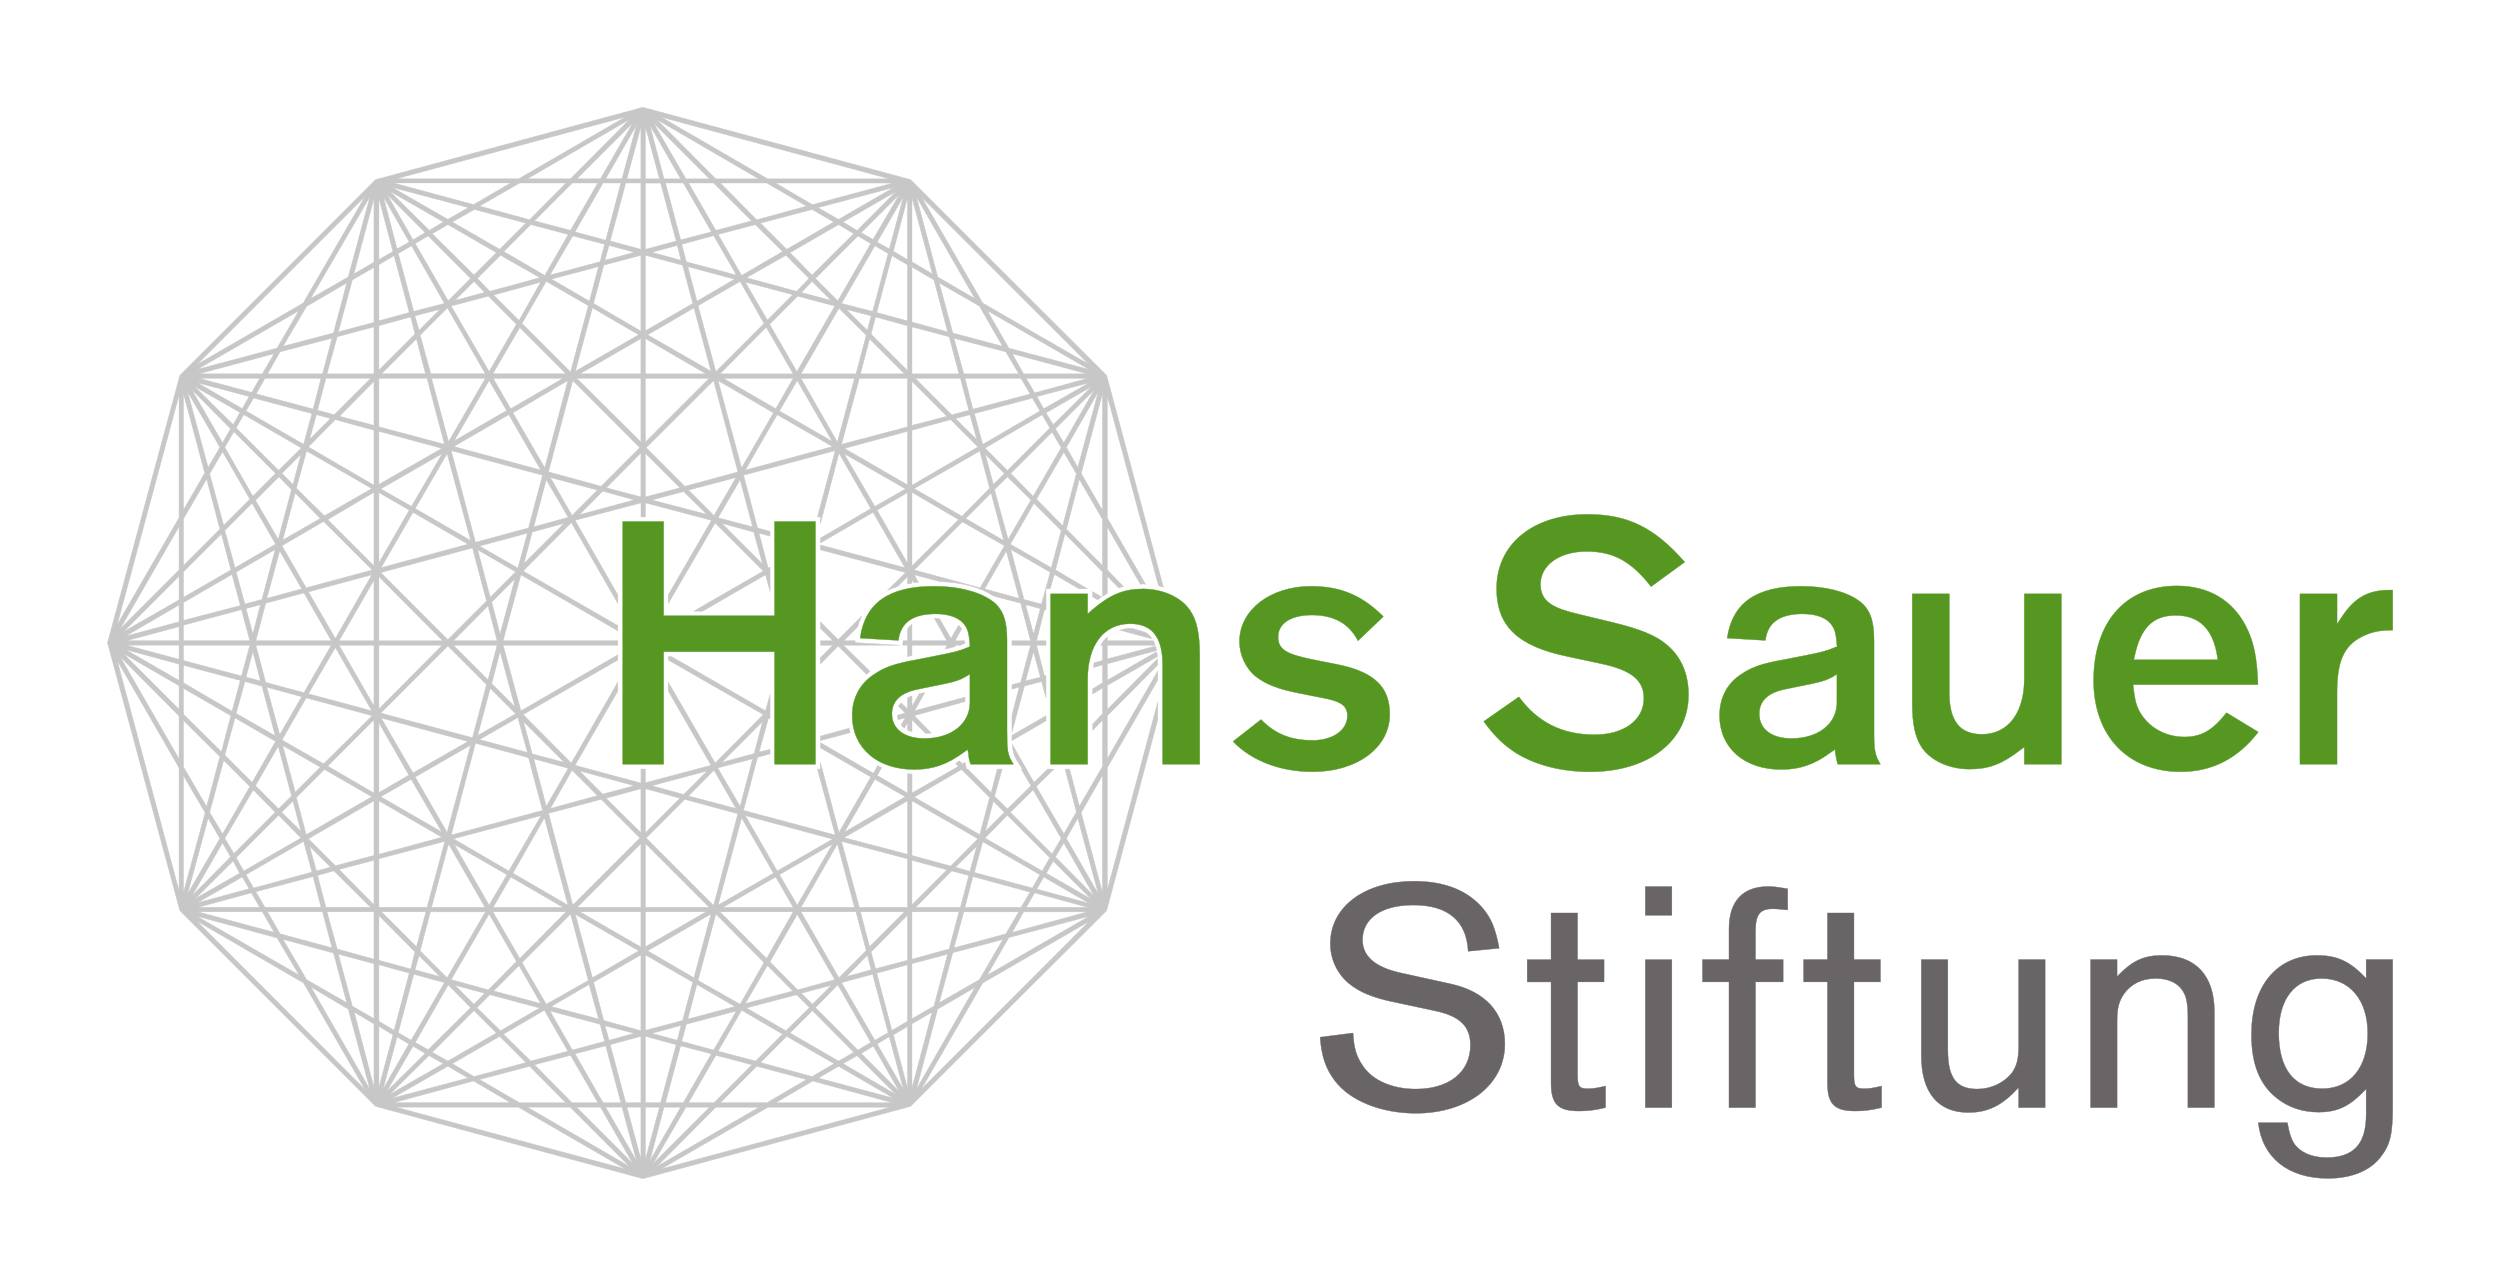
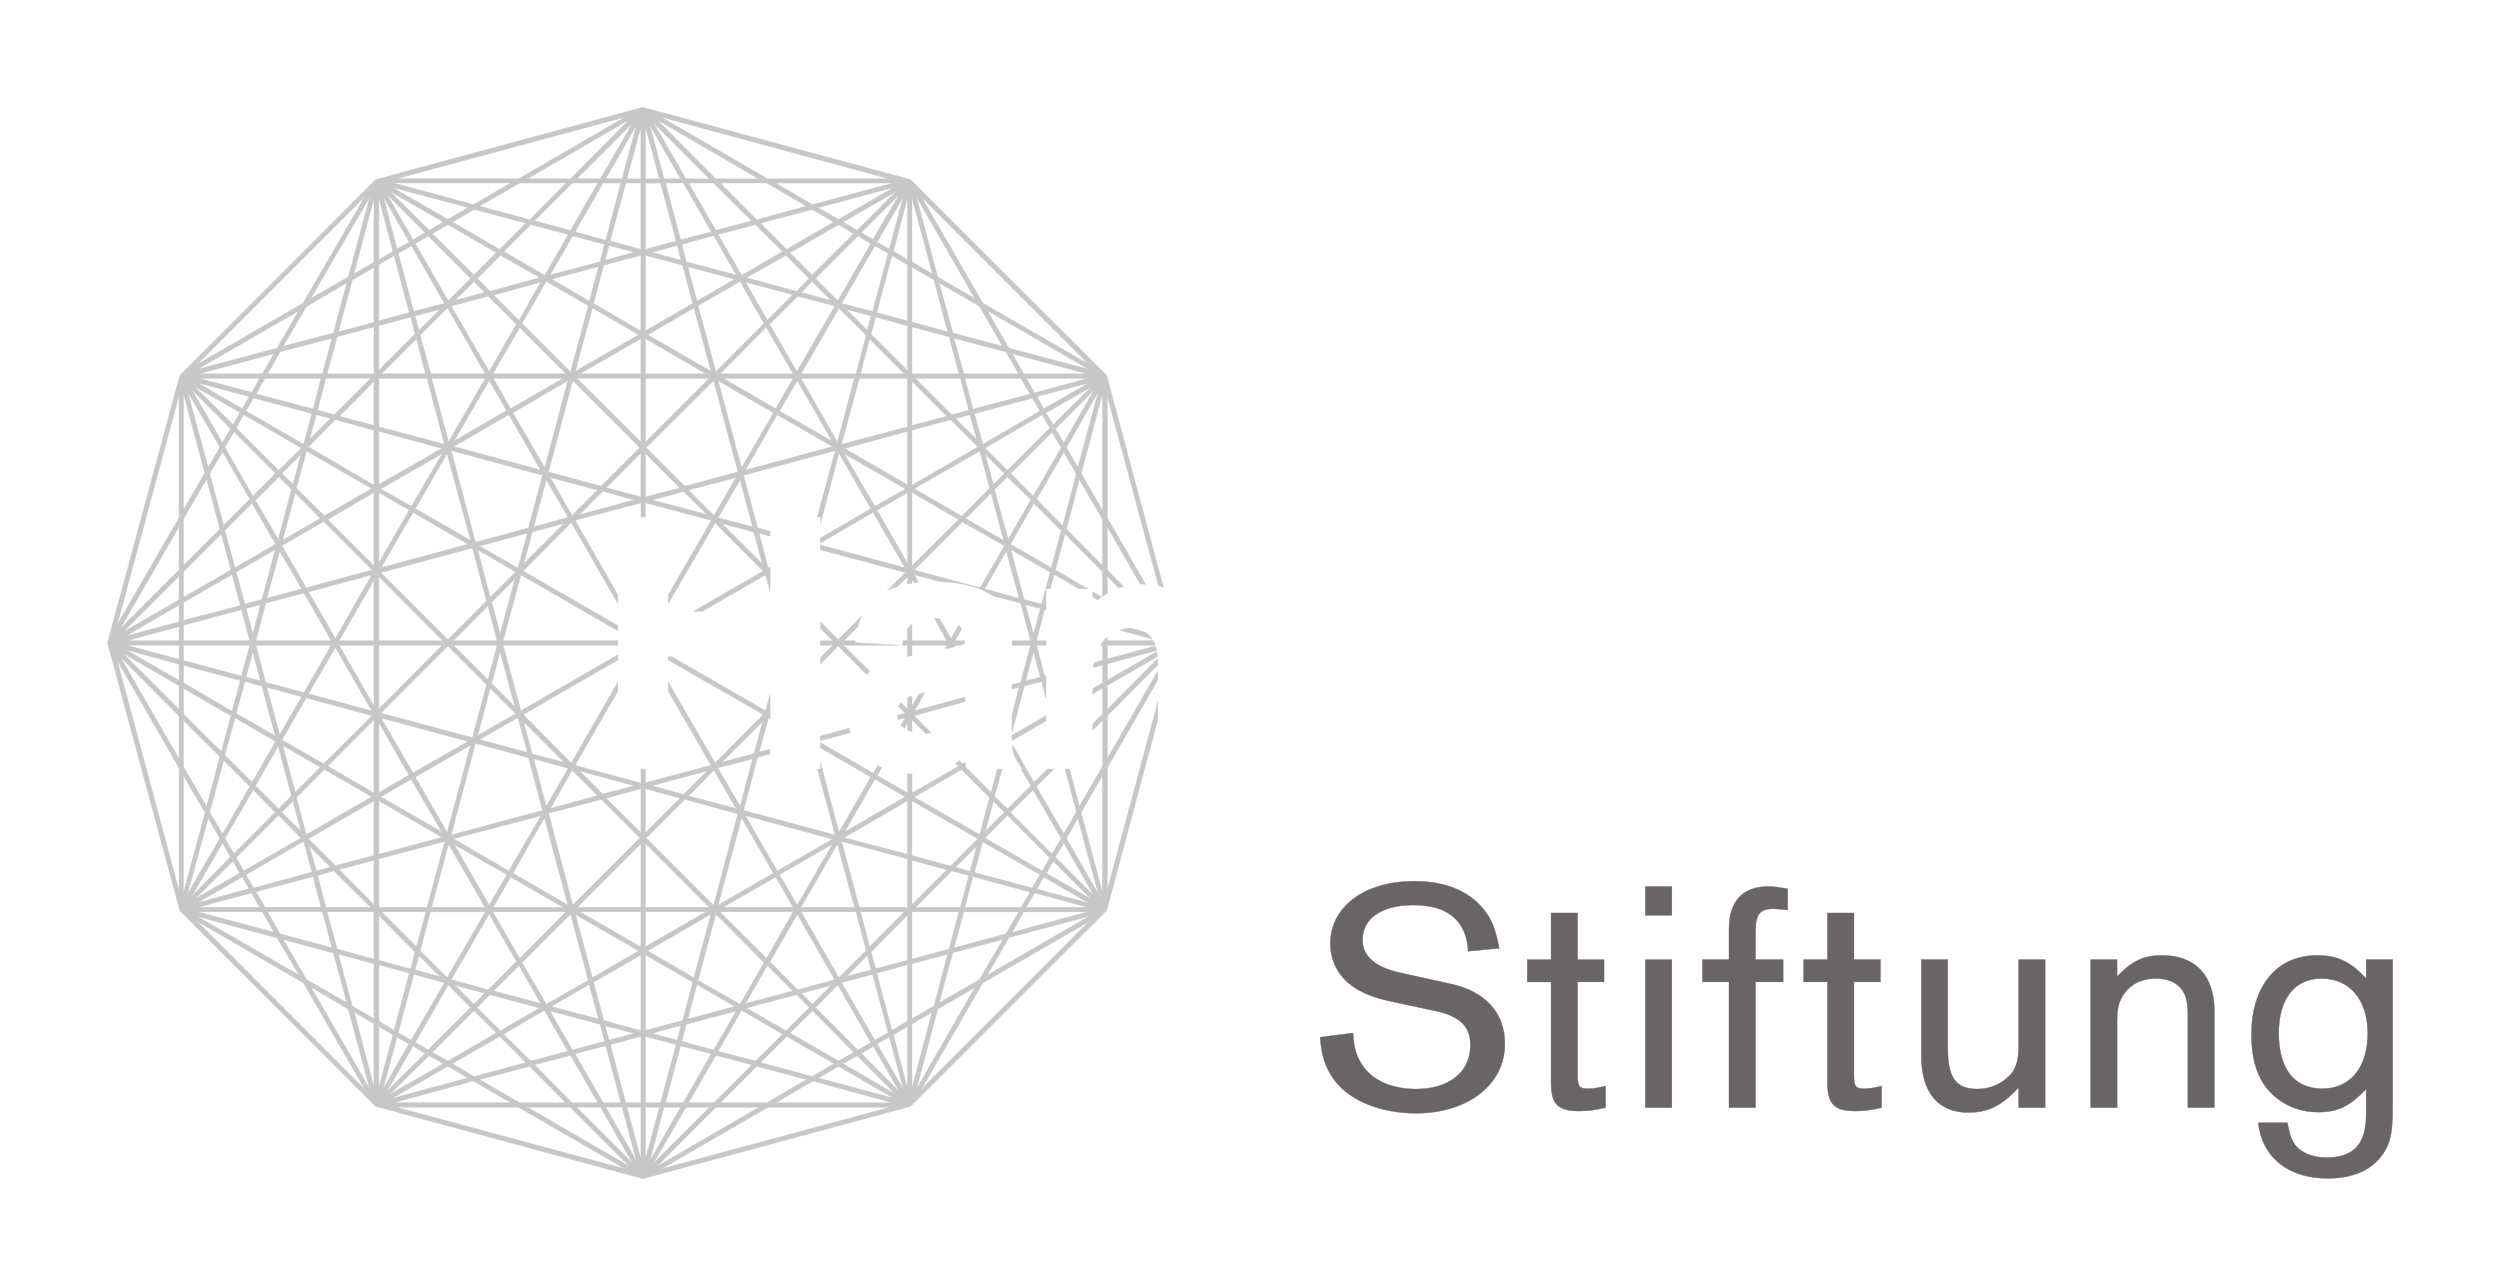
<svg xmlns="http://www.w3.org/2000/svg" xmlns:ns1="http://www.inkscape.org/namespaces/inkscape" xmlns:ns2="http://sodipodi.sourceforge.net/DTD/sodipodi-0.dtd" width="233.974" height="120.375" id="svg2" ns1:version="0.48+devel r10194" ns2:docname="Die-Stiftung[2].emf">
  <defs id="defs4" />
  <path ns1:connector-curvature="0" id="path8" d="m 102.751,56.144 c 0.106,-0.106 0.248,-0.213 0.354,-0.283 l -0.85,-0.496 0,0.496 0.496,0.283 z m 3.295,2.693 c -0.106,0 -0.177,-0.035 -0.283,-0.035 -0.354,0 -0.638,0.071 -0.957,0.177 l 3.012,0.815 c -0.177,-0.283 -0.39,-0.496 -0.673,-0.638 l -1.098,-0.319 z m -2.87,-21.969 -1.984,7.441 1.984,3.437 0,-10.878 z m 0,11.728 -2.161,-3.72 -1.205,4.642 3.366,3.402 0,-4.323 z m -2.445,-4.252 -1.169,-2.02 -2.551,4.394 2.445,2.48 1.276,-4.854 z m -1.417,5.315 -2.551,-2.551 -2.197,3.827 3.827,2.197 0.921,-3.472 z m -1.028,3.898 -3.685,-2.126 1.24,4.677 1.63,0.425 0.815,-2.976 z m -0.921,3.402 -1.382,-0.354 0.744,2.728 0.638,-2.374 z m -0.638,4.039 -0.744,2.728 1.382,-0.354 -0.638,-2.374 z m -1.346,-4.996 -1.205,-4.429 -2.02,3.543 3.224,0.886 z m -3.65,-0.992 2.268,-3.933 -3.933,-2.232 -4.5,4.5 6.165,1.665 z m -2.02,-6.378 -4.358,-2.551 0,6.874 4.358,-4.323 z m -4.358,-3.224 6.165,-3.579 -2.551,-2.551 -3.614,0.992 0,5.138 z m 0,-5.598 3.26,-0.85 -3.26,-3.26 0,4.11 z m 0,-4.819 4.394,0 -0.921,-3.472 -3.472,-0.921 0,4.394 z m 0,-4.854 3.331,0.921 -1.276,-4.854 -2.055,-1.205 0,5.138 z m 0,-5.634 1.913,1.134 -1.913,-7.122 0,5.988 z m 0.425,-6.059 1.984,7.476 3.472,2.02 -5.457,-9.496 z m 0.496,0.035 5.705,9.886 9.886,5.705 -15.591,-15.591 z m 15.626,16.087 -9.496,-5.492 2.02,3.508 7.476,1.984 z m 0.248,1.63 -4.252,2.445 0.673,1.098 3.579,-3.543 z m -5.457,10.24 2.622,-4.535 -0.85,-1.453 -3.862,3.862 2.091,2.126 z m -2.339,4.039 2.126,-3.685 -2.197,-2.161 -1.205,1.205 1.276,4.642 z m -3.969,-1.949 3.543,2.055 -1.169,-4.429 -2.374,2.374 z m 1.311,-6.307 -6.13,3.508 4.465,2.587 2.587,-2.622 -0.921,-3.472 z m 0.283,-0.638 5.35,-3.118 -0.709,-1.205 -5.421,1.453 0.78,2.87 z m -2.551,-2.409 1.984,1.949 -0.638,-2.303 -1.346,0.354 z m 0.461,-3.756 -4.217,0 3.402,3.402 1.594,-0.425 -0.78,-2.976 z m 11.87,-0.425 -7.016,-1.878 1.063,1.878 5.953,0 z m -6.201,0.425 -5.244,0 0.744,2.87 5.35,-1.417 -0.85,-1.453 z m 1.276,1.346 4.925,-1.346 -5.705,0 0.78,1.346 z m 0.85,1.488 4.217,-2.409 -4.854,1.276 0.638,1.134 z m -5.457,4.287 0.744,2.799 1.028,-1.028 -1.772,-1.772 z m 2.055,1.488 3.969,-3.969 -0.709,-1.24 -5.35,3.118 2.091,2.091 z m -0.461,-11.622 -2.161,-3.756 -3.756,-2.161 1.276,4.677 4.642,1.24 z m -4.535,-0.744 0.921,3.331 5.138,0 -1.205,-2.055 -4.854,-1.276 z m 13.11,4.854 -3.614,3.614 0.78,1.311 2.835,-4.925 z m -2.587,5.35 1.063,1.878 1.913,-7.051 -2.976,5.173 z m -14.882,-23.315 -1.311,4.961 1.311,0.78 0,-5.74 z m 0,6.236 -1.453,-0.85 -1.417,5.315 2.87,0.78 0,-5.244 z m 0,5.705 -2.976,-0.815 -0.425,1.594 3.402,3.402 0,-4.181 z m 0,4.925 -4.5,0 -1.665,6.165 6.165,-1.63 0,-4.535 z m 0,4.961 -5.882,1.594 5.882,3.402 0,-4.996 z m 0,5.74 -2.835,1.63 2.835,4.961 0,-6.591 z m -3.047,1.276 2.87,-1.63 -5.74,-3.295 2.87,4.925 z m -1.913,-11.976 -4.996,0 3.402,5.953 1.594,-5.953 z m -2.055,6.378 -5.173,-2.976 -2.976,5.173 8.15,-2.197 z m -5.528,-3.154 -5.173,-3.012 2.197,8.15 2.976,-5.138 z m -3.118,6.272 -2.055,3.543 3.224,0.85 -1.169,-4.394 z m 1.276,4.89 -2.976,-0.815 3.791,3.791 -0.815,-2.976 z m -1.665,-5.102 -4.429,1.169 2.374,2.374 2.055,-3.543 z m -2.728,3.437 -2.161,-2.126 -2.976,0.78 5.138,1.346 z m -5.74,-1.63 3.224,-0.85 -3.224,-3.224 0,4.075 z m 0,-5.138 5.953,-5.953 -5.953,0 0,5.953 z m 0,-6.378 5.669,0 -5.669,-3.295 0,3.295 z m 0,-4.039 4.429,-2.551 -0.957,-3.579 -3.472,-0.921 0,7.051 z m 0,-7.618 2.87,-0.78 -1.453,-5.421 -1.417,0 0,6.201 z m 0,-6.591 1.311,0 -1.311,-4.854 0,4.854 z m 0.425,-4.996 1.311,4.996 1.559,0 -2.87,-4.996 z m 0.354,-0.213 3.012,5.209 2.197,0 -5.209,-5.209 z m 0.319,-0.319 5.492,5.528 4.004,0 -9.496,-5.528 z m 0.39,-0.248 9.957,5.776 11.374,0 -21.331,-5.776 z m 21.65,6.165 -10.949,0 3.437,2.02 7.512,-2.02 z m 0.071,0.425 -7.051,1.878 1.913,1.098 5.138,-2.976 z m 0.213,0.39 -4.925,2.835 1.311,0.78 3.614,-3.614 z m 0.319,0.283 -3.543,3.543 1.098,0.638 2.445,-4.181 z m -0.921,5.067 1.311,-4.854 -2.445,4.217 1.134,0.638 z m -1.559,5.846 1.453,-5.421 -1.24,-0.709 -3.118,5.386 2.906,0.744 z m -0.142,0.425 -2.303,-0.602 1.949,1.949 0.354,-1.346 z m -0.992,5.421 4.11,0 -3.26,-3.26 -0.85,3.26 z m -5.563,0 5.138,0 0.957,-3.614 -2.551,-2.516 -3.543,6.13 z m -2.02,3.472 4.925,2.835 -3.26,-5.669 -1.665,2.835 z m -5.244,-3.047 4.89,2.835 1.63,-2.835 -6.52,0 z m -0.319,-0.425 6.839,0 -2.516,-4.358 -4.323,4.358 z m -0.602,0.638 -6.307,6.272 3.614,3.614 4.961,-1.346 -2.268,-8.539 z m 0.213,-0.85 4.5,-4.5 -2.232,-3.933 -3.933,2.268 1.665,6.165 z m -2.055,-5.953 -4.323,2.516 5.917,3.402 -1.594,-5.917 z m -0.567,-3.862 0.85,3.224 3.508,-2.055 -4.358,-1.169 z m -0.567,-2.091 0.425,1.63 4.677,1.24 -2.126,-3.685 -2.976,0.815 z m 2.976,-5.74 -2.339,0 2.551,4.429 3.331,-0.886 -3.543,-3.543 z m 8.681,2.161 -3.72,-2.161 -4.323,0 3.402,3.437 4.642,-1.276 z m 2.551,1.488 -2.02,-1.169 -4.819,1.276 2.445,2.445 4.394,-2.551 z m 1.878,1.098 -1.417,-0.85 -4.535,2.622 2.055,2.091 3.898,-3.862 z m -1.488,6.272 3.083,-5.35 -1.205,-0.709 -3.969,3.969 2.091,2.091 z m -6.378,2.197 2.551,4.429 3.543,-6.13 -3.472,-0.921 -2.622,2.622 z m -2.268,-3.933 2.055,3.543 2.374,-2.374 -4.429,-1.169 z m 3.472,-2.87 -2.551,-2.516 -3.472,0.921 2.197,3.827 3.827,-2.232 z m 1.772,3.827 2.764,0.744 -1.772,-1.772 -0.992,1.028 z m 0.709,-1.311 -2.161,-2.161 -3.685,2.091 4.677,1.276 1.169,-1.205 z m -12.331,-3.083 -2.374,0.638 2.728,0.744 -0.354,-1.382 z m 3.189,-1.276 -2.622,-4.571 -1.665,0 1.417,5.315 2.87,-0.744 z m -6.591,-9.815 -1.311,4.854 1.311,0 0,-4.854 z m 0,5.244 -1.417,0 -1.453,5.421 2.87,0.78 0,-6.201 z m 0,6.768 -3.472,0.921 -0.957,3.579 4.429,2.587 0,-7.087 z m 0,7.795 -5.705,3.295 5.705,0 0,-3.295 z m 0,3.72 -5.988,0 5.988,5.953 0,-5.953 z m 0,6.98 -3.224,3.26 3.224,0.85 0,-4.11 z m -0.638,4.394 -2.941,-0.815 -2.161,2.197 5.102,-1.382 z m -3.437,-0.921 -4.394,-1.169 2.02,3.543 2.374,-2.374 z m -2.728,2.551 -2.055,-3.508 -1.169,4.394 3.224,-0.886 z m -0.39,0.567 -2.976,0.815 -0.78,2.941 3.756,-3.756 z m -3.437,0.921 -4.465,1.205 3.579,2.055 0.886,-3.26 z m -1.098,3.614 -3.543,-2.055 1.169,4.429 2.374,-2.374 z m -0.071,0.673 -2.161,2.161 0.78,2.976 1.382,-5.138 z m -1.382,6.803 -0.78,2.976 2.161,2.161 -1.382,-5.138 z m 1.453,5.811 -2.374,-2.374 -1.169,4.394 3.543,-2.02 z m 0.213,0.354 -3.579,2.055 4.465,1.205 -0.886,-3.26 z m 0.531,0.39 0.815,3.012 2.976,0.78 -3.791,-3.791 z m 4.181,4.358 -3.224,-0.886 1.169,4.429 2.055,-3.543 z m -1.665,3.756 4.394,-1.205 -2.374,-2.374 -2.02,3.579 z m 2.728,-3.508 2.161,2.161 2.941,-0.78 -5.102,-1.382 z m 5.74,1.665 -3.26,0.886 3.26,3.224 0,-4.11 z m 0,5.138 -5.953,5.953 5.953,0 0,-5.953 z m 0,6.378 -5.705,0 5.705,3.295 0,-3.295 z m 0,4.039 -4.429,2.551 0.957,3.579 3.472,0.957 0,-7.087 z m 0,7.618 -2.87,0.78 1.453,5.421 1.417,0 0,-6.201 z m 0,6.626 -1.311,0 1.311,4.854 0,-4.854 z m -0.425,4.996 -1.346,-4.996 -1.524,0 2.87,4.996 z m -0.354,0.248 -3.012,-5.244 -2.232,0 5.244,5.244 z m -0.319,0.283 -5.528,-5.528 -4.004,0 9.531,5.528 z m -0.39,0.248 -9.992,-5.776 -11.445,0 21.437,5.776 z m -21.614,-6.201 10.878,0 -3.437,-2.02 -7.441,2.02 z m -0.142,-0.425 7.051,-1.878 -1.878,-1.098 -5.173,2.976 z m -0.248,-0.354 4.996,-2.87 -1.346,-0.744 -3.65,3.614 z m -0.283,-0.283 3.579,-3.543 -1.134,-0.673 -2.445,4.217 z m -0.354,-0.213 2.409,-4.217 -1.098,-0.638 -1.311,4.854 z m -0.39,-0.177 1.311,-4.89 -1.311,-0.78 0,5.669 z m 0,-6.165 1.417,0.85 1.417,-5.35 -2.835,-0.78 0,5.28 z m 0,-5.705 2.976,0.815 0.39,-1.594 -3.366,-3.402 0,4.181 z m 0,-4.961 4.5,0 1.665,-6.165 -6.165,1.63 0,4.535 z m 0,-4.961 5.882,-1.594 -5.882,-3.402 0,4.996 z m 0,-5.776 2.799,-1.63 -2.799,-4.89 0,6.52 z m 0,-7.831 5.917,-5.953 -5.917,0 0,5.953 z m 0,-6.378 5.953,0 -5.953,-5.988 0,5.988 z m 0,-7.299 2.835,-4.925 -2.835,-1.63 0,6.555 z m 0,-7.335 5.882,-3.366 -5.882,-1.594 0,4.961 z m 0,-5.386 6.13,1.63 -1.63,-6.165 -4.5,0 0,4.535 z m 0,-5.315 3.366,-3.366 -0.39,-1.594 -2.976,0.815 0,4.146 z m 0,-4.606 2.835,-0.78 -1.417,-5.315 -1.417,0.85 0,5.244 z m 0,-5.74 1.311,-0.744 -1.311,-4.961 0,5.705 z m 0.425,-5.846 1.276,4.854 1.134,-0.638 -2.409,-4.217 z m 0.354,-0.213 2.409,4.217 1.134,-0.673 -3.543,-3.543 z m 0.248,-0.319 3.685,3.65 1.311,-0.78 -4.996,-2.87 z m 0.248,-0.354 5.173,2.976 1.913,-1.098 -7.087,-1.878 z m 0.106,-0.425 7.476,2.02 3.472,-2.02 -10.949,0 z m 0.248,-0.39 11.445,0 9.957,-5.776 -21.402,5.776 z m 21.791,-5.528 -9.531,5.528 4.039,0 5.492,-5.528 z m 0.319,0.319 -5.209,5.209 2.197,0 3.012,-5.209 z m -0.992,5.209 1.346,-4.996 -2.87,4.996 1.524,0 z m -2.055,7.76 0.425,-1.63 -2.976,-0.78 -2.126,3.65 4.677,-1.24 z m -0.142,0.461 -4.394,1.169 3.543,2.055 0.85,-3.224 z m -2.161,9.78 5.917,-3.402 -4.323,-2.516 -1.594,5.917 z m -2.516,9.425 4.925,1.346 3.614,-3.614 -6.272,-6.272 -2.268,8.539 z m -0.354,-0.39 2.161,-8.15 -5.138,3.012 2.976,5.138 z m -6.484,6.98 4.961,-1.346 1.311,-4.925 -8.539,-2.303 2.268,8.575 z m -8.823,2.374 8.114,-2.197 -5.138,-2.976 -2.976,5.173 z m 5.705,-10.665 -5.74,3.295 2.87,1.63 2.87,-4.925 z m 0.461,0 -2.976,5.138 5.173,2.976 -2.197,-8.114 z m -1.453,-7.051 1.594,5.917 3.437,-5.917 -5.032,0 z m -0.071,-0.425 5.102,0 -3.543,-6.165 -2.551,2.551 0.992,3.614 z m -4.606,0 4.11,0 -0.85,-3.26 -3.26,3.26 z m 3.118,-5.421 0.39,1.346 1.949,-1.949 -2.339,0.602 z m -0.319,-6.555 -1.24,0.709 1.453,5.421 2.87,-0.744 -3.083,-5.386 z m 1.559,-0.921 -1.205,0.709 3.083,5.35 2.091,-2.091 -3.969,-3.969 z m 1.843,-1.063 -1.453,0.85 3.898,3.862 2.091,-2.091 -4.535,-2.622 z m 2.48,-1.417 -2.055,1.169 4.429,2.551 2.445,-2.445 -4.819,-1.276 z m 8.575,-2.48 -4.323,0 -3.756,2.161 4.677,1.276 3.402,-3.437 z m 0.425,4.429 2.551,-4.429 -2.374,0 -3.543,3.543 3.366,0.886 z m -0.213,0.39 -3.508,-0.921 -2.516,2.516 3.827,2.232 2.197,-3.827 z m 0.213,12.862 1.665,-6.201 -3.933,-2.268 -2.268,3.933 4.535,4.535 z m -0.425,0.177 -4.323,-4.323 -2.516,4.323 6.839,0 z m -5.173,3.26 4.89,-2.835 -6.52,0 1.63,2.835 z m -5.315,3.543 8.114,2.197 -2.976,-5.173 -5.138,2.976 z m 3.295,-6.165 -3.26,5.634 4.89,-2.835 -1.63,-2.799 z m -3.543,-6.98 3.543,6.13 2.551,-4.429 -2.622,-2.622 -3.472,0.921 z m 2.126,-2.303 -1.772,1.772 2.764,-0.744 -0.992,-1.028 z m 1.843,1.276 2.374,2.374 2.02,-3.579 -4.394,1.205 z m 4.323,-1.63 -3.685,-2.091 -2.161,2.161 1.169,1.205 4.677,-1.276 z m -4.996,30.26 -1.311,-4.961 -8.575,2.303 6.272,6.272 3.614,-3.614 z m 0.992,3.72 -0.85,-3.26 -3.224,3.26 4.075,0 z m -0.85,3.65 0.85,-3.224 -4.075,0 3.224,3.224 z m -0.142,0.461 -3.614,-3.614 -6.272,6.272 8.575,2.303 1.311,-4.961 z m 5.244,11.764 -1.311,-4.925 -4.961,-1.346 -2.268,8.575 8.539,-2.303 z m 0.177,0.709 -2.941,5.173 5.138,2.976 -2.197,-8.15 z m 8.929,1.878 -3.614,-3.614 -4.925,1.311 2.268,8.575 6.272,-6.272 z m -4.429,13.075 4.323,-2.516 -5.917,-3.402 1.594,5.917 z m 0.567,3.862 -0.886,-3.224 -3.543,2.055 4.429,1.169 z m 0.567,2.091 -0.425,-1.594 -4.677,-1.24 2.091,3.65 3.012,-0.815 z m -3.047,5.74 2.409,0 -2.551,-4.429 -3.366,0.886 3.508,3.543 z m -8.646,-2.161 3.72,2.161 4.323,0 -3.366,-3.402 -4.677,1.24 z m -2.551,-1.488 2.02,1.205 4.854,-1.311 -2.445,-2.445 -4.429,2.551 z m -1.878,-1.063 1.453,0.815 4.535,-2.622 -2.091,-2.091 -3.898,3.898 z m -1.594,-0.921 1.205,0.673 3.969,-3.933 -2.091,-2.126 -3.083,5.386 z m -0.142,-6.378 -1.453,5.457 1.205,0.709 3.118,-5.386 -2.87,-0.78 z m 0.106,-0.425 2.339,0.638 -1.949,-1.949 -0.39,1.311 z m 1.028,-5.421 -4.146,0 3.26,3.26 0.886,-3.26 z m 0.425,0 -0.957,3.65 2.516,2.516 3.579,-6.165 -5.138,0 z m 10.346,-9 -8.185,2.161 5.173,3.012 3.012,-5.173 z m 2.055,8.575 -4.89,-2.835 -1.63,2.835 6.52,0 z m 0.283,0.425 -6.839,0 2.516,4.358 4.323,-4.358 z m -1.843,8.646 3.933,-2.232 -1.665,-6.201 -4.535,4.535 2.268,3.898 z m -4.004,2.799 2.551,2.516 3.472,-0.921 -2.197,-3.827 -3.827,2.232 z m -2.48,-2.48 2.197,2.161 3.65,-2.126 -4.642,-1.24 -1.205,1.205 z m -2.055,-2.091 1.772,1.772 0.992,-1.028 -2.764,-0.744 z m 3.614,0.531 4.394,1.169 -2.02,-3.543 -2.374,2.374 z m -0.425,-8.043 1.665,-2.835 -4.925,-2.835 3.26,5.669 z m 0,0.85 -3.543,6.13 3.472,0.957 2.622,-2.657 -2.551,-4.429 z m -5.386,-0.638 4.996,0 -3.402,-5.917 -1.594,5.917 z m 1.453,-7.016 2.197,-8.15 -5.173,2.976 2.976,5.173 z m -3.189,-5.563 5.138,-2.941 -8.114,-2.197 2.976,5.138 z m -0.177,0.602 -2.835,1.63 5.705,3.295 -2.87,-4.925 z m 18.531,24.413 2.339,-0.638 -2.728,-0.709 0.39,1.346 z m -3.189,1.276 2.622,4.571 1.665,0 -1.417,-5.315 -2.87,0.744 z m 2.799,-74.268 2.728,-0.744 -2.339,-0.638 -0.39,1.382 z m 1.488,-7.228 -1.665,0 -2.622,4.571 2.87,0.78 1.417,-5.35 z m 2.303,91.346 1.311,-4.854 -1.311,0 0,4.854 z m 0,-5.28 1.417,0 1.453,-5.421 -2.87,-0.78 0,6.201 z m 0,-6.768 3.472,-0.921 0.957,-3.579 -4.429,-2.551 0,7.051 z m 0,-7.831 5.669,-3.26 -5.669,0 0,3.26 z m 0,-3.685 5.953,0 -5.953,-5.953 0,5.953 z m 0,-6.98 3.224,-3.224 -3.224,-0.886 0,4.11 z m 0.602,-4.394 2.976,0.815 2.197,-2.197 -5.173,1.382 z m 3.437,0.957 4.429,1.169 -2.055,-3.579 -2.374,2.409 z m 2.728,-2.622 2.091,3.579 1.169,-4.429 -3.26,0.85 z m 0.39,-0.531 3.012,-0.815 0.78,-2.976 -3.791,3.791 z m 1.843,5.209 -2.197,8.15 5.173,-2.976 -2.976,-5.173 z m 0.354,-0.213 2.976,5.173 5.173,-2.976 -8.15,-2.197 z m 5.209,8.575 4.996,0 -1.594,-5.917 -3.402,5.917 z m 3.791,-6.165 1.665,6.165 4.5,0 0,-4.535 -6.165,-1.63 z m 0.248,-0.354 5.917,1.559 0,-4.996 -5.917,3.437 z m 0.035,-0.531 5.669,-3.295 -2.835,-1.63 -2.835,4.925 z m 5.882,7.795 -3.402,3.437 0.425,1.559 2.976,-0.78 0,-4.217 z m 0,4.642 -2.87,0.78 1.417,5.35 1.453,-0.85 0,-5.28 z m 0,5.776 -1.311,0.78 1.311,4.961 0,-5.74 z m -0.39,5.846 -1.311,-4.89 -1.134,0.673 2.445,4.217 z m -0.39,0.213 -2.409,-4.217 -1.134,0.673 3.543,3.543 z m -0.319,0.283 -3.614,-3.614 -1.311,0.744 4.925,2.87 z m -0.213,0.354 -5.138,-2.976 -1.878,1.098 7.016,1.878 z m -0.142,0.425 -7.406,-2.02 -3.437,2.02 10.843,0 z m -0.177,0.425 -11.409,0 -9.992,5.776 21.402,-5.776 z m -21.791,5.528 9.531,-5.528 -4.039,0 -5.492,5.528 z m -0.354,-0.283 5.244,-5.244 -2.197,0 -3.047,5.244 z m 0.992,-5.244 -1.311,4.996 2.87,-4.996 -1.559,0 z m 2.091,-7.76 -0.425,1.594 2.976,0.815 2.126,-3.65 -4.677,1.24 z m 0.142,-0.496 4.394,-1.169 -3.543,-2.055 -0.85,3.224 z m 2.161,-9.815 -5.917,3.437 4.323,2.516 1.594,-5.953 z m 2.516,-9.39 -4.961,-1.346 -3.614,3.614 6.307,6.307 2.268,-8.575 z m -2.055,9.39 -1.665,6.201 3.933,2.232 2.232,-3.898 -4.5,-4.535 z m 0.39,-0.213 4.358,4.358 2.48,-4.358 -6.839,0 z m 5.209,-3.26 -4.925,2.835 6.555,0 -1.63,-2.835 z m 5.315,-3.083 -4.961,2.87 1.665,2.835 3.295,-5.705 z m 2.197,6.343 -5.138,0 3.543,6.165 2.551,-2.551 -0.957,-3.614 z m 1.276,3.26 3.26,-3.26 -4.11,0 0.85,3.26 z m 0.142,2.161 -0.354,-1.346 -1.949,1.984 2.303,-0.638 z m 0.354,6.591 1.24,-0.709 -1.453,-5.457 -2.906,0.78 3.118,5.386 z m -1.594,0.921 1.205,-0.709 -3.083,-5.386 -2.091,2.126 3.969,3.969 z m -1.807,1.028 1.417,-0.815 -3.862,-3.898 -2.091,2.091 4.535,2.622 z m -2.48,1.453 2.055,-1.205 -4.429,-2.551 -2.445,2.445 4.819,1.311 z m -8.575,2.445 4.358,0 3.685,-2.161 -4.642,-1.24 -3.402,3.402 z m -0.425,-4.429 -2.551,4.429 2.374,0 3.543,-3.543 -3.366,-0.886 z m 2.409,-4.217 -2.197,3.827 3.508,0.921 2.516,-2.516 -3.827,-2.232 z m 2.409,-4.181 -2.055,3.543 4.429,-1.169 -2.374,-2.374 z m 6.307,1.311 -3.508,-6.094 -2.551,4.429 2.587,2.622 3.472,-0.957 z m -3.579,1.417 -4.677,1.24 3.685,2.126 2.197,-2.161 -1.205,-1.205 z m 1.488,0.886 1.772,-1.772 -2.799,0.744 1.028,1.028 z m -12.295,1.984 -2.728,0.744 2.374,0.638 0.354,-1.382 z m -1.453,7.228 1.665,0 2.622,-4.571 -2.87,-0.744 -1.417,5.315 z m 23.067,-1.382 1.878,-7.087 -1.878,1.098 0,5.988 z m 0,-6.484 2.055,-1.169 1.276,-4.854 -3.331,0.886 0,5.138 z m 0,-5.563 3.472,-0.957 0.921,-3.472 -4.394,0 0,4.429 z m 0,-5.102 3.26,-3.26 -3.26,-0.886 0,4.146 z m 0,-4.606 3.614,0.992 2.551,-2.551 -6.165,-3.543 0,5.102 z m 0.213,-5.457 6.13,3.508 0.921,-3.472 -2.622,-2.622 -4.429,2.587 z m 6.661,3.189 1.772,-1.772 -1.028,-1.028 -0.744,2.799 z m 2.055,-1.488 -2.091,2.126 5.35,3.083 0.709,-1.24 -3.969,-3.969 z m 0.283,-0.283 3.898,3.898 0.85,-1.453 -2.622,-4.535 -2.126,2.091 z m 4.996,2.87 -0.78,1.311 3.614,3.65 -2.835,-4.961 z m 0.248,-0.425 2.976,5.173 -1.913,-7.051 -1.063,1.878 z m 1.382,-2.409 1.984,7.441 0,-10.913 -1.984,3.472 z m 0.921,8.079 -3.543,-3.543 -0.638,1.134 4.181,2.409 z m -0.213,1.63 -7.476,1.984 -2.02,3.508 9.496,-5.492 z m 0,0.496 -9.921,5.74 -5.74,9.921 15.661,-15.661 z m -14.138,8.185 -1.984,7.476 5.457,-9.496 -3.472,2.02 z m 1.417,-5.28 -1.276,4.677 3.756,-2.161 2.197,-3.756 -4.677,1.24 z m 0.106,-0.461 4.854,-1.311 1.205,-2.055 -5.138,0 -0.921,3.366 z m -0.213,-7.193 -3.366,3.402 4.181,0 0.78,-2.976 -1.594,-0.425 z m 2.339,-2.303 -1.984,1.949 1.346,0.39 0.638,-2.339 z m 5.917,2.657 -5.35,-3.083 -0.78,2.87 5.421,1.453 0.709,-1.24 z m 4.571,2.657 -4.217,-2.445 -0.638,1.134 4.854,1.311 z m -0.106,0.39 -4.961,-1.346 -0.78,1.346 5.74,0 z m -5.386,-1.417 -5.35,-1.453 -0.744,2.87 5.244,0 0.85,-1.417 z m -1.665,3.756 7.016,-1.913 -5.953,0 -1.063,1.913 z m -59.74,-68.669 -1.878,7.051 1.878,-1.098 0,-5.953 z m 0,6.449 -2.02,1.169 -1.311,4.854 3.331,-0.886 0,-5.138 z m 0,5.563 -3.437,0.921 -0.957,3.472 4.394,0 0,-4.394 z m 0,5.102 -3.224,3.26 3.224,0.85 0,-4.11 z m 0,4.571 -3.614,-0.992 -2.516,2.551 6.13,3.579 0,-5.138 z m 0,5.811 -4.323,2.551 4.323,4.323 0,-6.874 z m 0,8.22 -3.26,5.669 3.26,0 0,-5.669 z m 0,6.094 -3.26,0 3.26,5.669 0,-5.669 z m 0,6.98 -4.323,4.323 4.323,2.516 0,-6.839 z m 0,7.583 -6.13,3.543 2.516,2.516 3.614,-0.957 0,-5.102 z m 0,5.563 -3.26,0.85 3.26,3.295 0,-4.146 z m 0,4.819 -4.394,0 0.957,3.472 3.437,0.957 0,-4.429 z m 0,4.854 -3.331,-0.886 1.311,4.854 2.02,1.169 0,-5.138 z m 0,5.634 -1.843,-1.098 1.843,7.016 0,-5.917 z m -0.39,6.094 -2.02,-7.476 -3.472,-2.055 5.492,9.532 z m -0.461,0.035 -5.74,-9.957 -9.957,-5.776 15.697,15.732 z m -15.874,-17.858 4.146,-2.374 -0.602,-1.134 -3.543,3.508 z m -0.283,-0.283 3.579,-3.614 -0.744,-1.311 -2.835,4.925 z m -0.425,-0.177 3.012,-5.173 -1.098,-1.878 -1.913,7.051 z m -0.354,1.382 0,-0.035 -0.035,0 0.035,0 0,0.035 z m -0.035,-1.524 2.02,-7.441 -2.02,-3.437 0,10.878 z m 0,-11.728 2.161,3.72 1.24,-4.677 -3.402,-3.366 0,4.323 z m 0,-4.925 3.543,3.508 0.886,-3.366 -4.429,-2.551 0,2.409 z m 0,-2.941 4.535,2.657 0.78,-2.87 -5.315,-1.417 0,1.63 z m 0,-2.091 5.421,1.453 0.78,-2.87 -6.201,0 0,1.417 z m 0,-1.843 6.201,0 -0.78,-2.906 -5.421,1.453 0,1.453 z m 0,-1.913 5.315,-1.382 -0.78,-2.906 -4.535,2.622 0,1.665 z m 0,-2.161 4.429,-2.551 -0.886,-3.366 -3.543,3.543 0,2.374 z m 0,-2.976 3.402,-3.402 -1.24,-4.677 -2.161,3.72 0,4.358 z m 0,-5.209 1.984,-3.437 -1.984,-7.406 0,10.843 z m 0.39,-11.02 1.913,7.051 1.098,-1.878 -3.012,-5.173 z m 0.39,-0.213 2.87,4.961 0.744,-1.311 -3.614,-3.65 z m 0.283,-0.283 3.579,3.543 0.638,-1.134 -4.217,-2.409 z m 0.213,-2.091 9.921,-5.74 5.776,-9.957 -15.697,15.697 z m 14.138,-8.185 2.02,-7.476 -5.528,9.496 3.508,-2.02 z m -1.382,5.244 1.24,-4.677 -3.756,2.197 -2.197,3.72 4.713,-1.24 z m -0.142,0.496 -4.854,1.276 -1.169,2.055 5.138,0 0.886,-3.331 z m 0.213,7.157 3.402,-3.402 -4.181,0 -0.78,2.976 1.559,0.425 z m -2.303,2.303 1.949,-1.949 -1.311,-0.354 -0.638,2.303 z m 0.213,-2.409 -5.457,-1.453 -0.709,1.205 5.386,3.118 0.78,-2.87 z m 1.169,9.567 4.429,-2.551 -6.094,-3.508 -0.957,3.472 2.622,2.587 z m 4.465,5.067 -4.535,-4.535 -3.898,2.268 2.268,3.933 6.165,-1.665 z m -3.437,6.413 3.402,-5.953 -5.917,1.594 2.516,4.358 z m 3.402,6.768 -3.402,-5.917 -2.516,4.323 5.917,1.594 z m 0.035,0.461 -6.165,-1.665 -2.268,3.933 3.898,2.232 4.535,-4.5 z m -6.165,11.126 6.13,-3.543 -4.429,-2.551 -2.622,2.622 0.921,3.472 z m -0.248,0.638 -5.386,3.118 0.709,1.24 5.457,-1.488 -0.78,-2.87 z m 2.516,2.409 -1.949,-1.949 0.638,2.303 1.311,-0.354 z m -0.425,3.756 4.181,0 -3.437,-3.402 -1.524,0.425 0.78,2.976 z m 0.567,3.791 -0.886,-3.366 -5.138,0 1.169,2.055 4.854,1.311 z m -2.374,2.976 3.756,2.161 -1.24,-4.642 -4.713,-1.276 2.197,3.756 z m -10.24,-5.917 9.531,5.492 -2.055,-3.472 -7.476,-2.02 z m 5.067,-2.197 -4.961,1.346 5.74,0 -0.78,-1.346 z m 1.028,1.772 -6.024,0 7.122,1.913 -1.098,-1.913 z m 0.248,-0.425 5.244,0 -0.744,-2.87 -5.35,1.417 0.85,1.453 z m -2.126,-2.835 -4.181,2.409 4.819,-1.311 -0.638,-1.098 z m -0.567,-1.807 0.709,1.24 5.35,-3.083 -2.091,-2.126 -3.969,3.969 z m -1.063,-1.807 0.85,1.417 3.862,-3.862 -2.055,-2.091 -2.657,4.535 z m -0.106,-7.299 -1.311,4.854 1.205,2.02 2.551,-4.429 -2.445,-2.445 z m 1.063,-3.969 -0.957,3.472 2.551,2.551 2.197,-3.827 -3.791,-2.197 z m 0.921,-3.402 -0.815,2.976 3.65,2.091 -1.24,-4.642 -1.594,-0.425 z m 0.744,-2.799 -0.638,2.374 1.346,0.354 -0.709,-2.728 z m -0.638,-4.039 0.638,2.374 0.709,-2.728 -1.346,0.354 z m -0.921,-3.402 0.815,2.976 1.594,-0.425 1.24,-4.677 -3.65,2.126 z m -1.063,-3.898 0.957,3.472 3.791,-2.197 -2.197,-3.827 -2.551,2.551 z m -0.213,-7.37 -1.205,2.055 1.311,4.819 2.445,-2.445 -2.551,-4.429 z m 1.063,-1.878 -0.85,1.453 2.622,4.571 2.126,-2.126 -3.898,-3.898 z m 6.272,2.126 -1.772,1.772 1.028,1.028 0.744,-2.799 z m -1.701,8.008 3.508,-2.02 -2.339,-2.374 -1.169,4.394 z m 0.815,-4.713 -1.169,-1.205 -2.197,2.197 2.126,3.65 1.24,-4.642 z m 0.957,9.283 -2.055,-3.543 -1.205,4.429 3.26,-0.886 z m 2.764,4.854 -2.551,-4.465 -3.579,0.957 -0.921,3.508 7.051,0 z m -2.551,4.854 2.551,-4.429 -7.051,0 0.921,3.472 3.579,0.957 z m -2.268,3.933 2.055,-3.543 -3.26,-0.886 1.205,4.429 z m -0.142,1.098 -2.126,3.685 2.161,2.161 1.205,-1.205 -1.24,-4.642 z m 1.382,5.138 -1.063,1.028 1.807,1.772 -0.744,-2.799 z m 0.213,-0.85 2.339,-2.339 -3.508,-2.02 1.169,4.358 z m -5.528,-34.087 3.969,3.969 2.126,-2.091 -5.386,-3.118 -0.709,1.24 z m -3.614,-4.217 4.181,2.409 0.638,-1.134 -4.819,-1.276 z m 7.441,-3.26 2.02,-3.472 -9.461,5.457 7.441,-1.984 z m -0.283,0.531 -7.016,1.878 5.917,0 1.098,-1.878 z m -1.346,2.303 -5.669,0 4.925,1.311 0.744,-1.311 z m -0.319,1.453 5.315,1.417 0.744,-2.87 -5.244,0 -0.815,1.453 z m -7.228,0.142 -5.776,21.437 5.776,-9.992 0,-11.445 z m 0,12.295 -5.492,9.531 5.492,-5.492 0,-4.039 z m 0,4.642 -5.173,5.173 5.173,-2.976 0,-2.197 z m 0,2.693 -4.996,2.906 4.996,-1.346 0,-1.559 z m 0,2.02 -4.89,1.311 4.89,0 0,-1.311 z m 0,1.736 -4.89,0 4.89,1.311 0,-1.311 z m 0,1.772 -4.961,-1.346 4.961,2.87 0,-1.524 z m 0,2.02 -5.209,-3.012 5.209,5.209 0,-2.197 z m 0,2.835 -5.492,-5.528 5.492,9.531 0,-4.004 z m 0,4.854 -5.776,-10.028 5.776,21.508 0,-11.48 z m 91.665,-17.043 -4.783,-17.717 0,11.374 3.579,6.201 c -0.106,0 -0.142,-0.035 -0.248,-0.035 -0.071,0 -0.177,0.035 -0.248,0.035 l -3.083,-5.35 0,4.004 1.524,1.559 c -0.142,0.035 -0.283,0.071 -0.461,0.142 l -1.063,-1.098 0,1.594 c -0.142,0.106 -0.283,0.177 -0.461,0.283 l 0,-2.303 -3.508,-3.543 -0.886,3.366 3.012,1.772 -0.815,0 -2.303,-1.346 -0.39,1.346 -0.39,0 0,1.984 -0.142,-0.035 -0.744,2.906 0.886,0 0,0.425 -0.886,0 0.744,2.87 0.142,-0.035 0,2.091 -0.425,-1.524 -1.594,0.425 -1.169,4.323 0,-0.142 0,-1.488 0.673,-2.587 -0.673,0.177 0,-0.425 0.815,-0.213 0.921,-3.472 -1.736,0 0,-0.425 1.736,0 -0.921,-3.508 -2.551,-0.673 c -1.205,-0.815 -2.941,-1.276 -4.996,-1.346 l -2.409,-0.638 0.39,0.709 c -0.142,0 -0.283,0.035 -0.425,0.035 l -0.177,-0.283 0,0.319 c -0.142,0.035 -0.283,0.071 -0.425,0.071 l 0,-0.673 -0.921,0.921 c -0.319,0.106 -0.638,0.213 -0.957,0.354 l 1.701,-1.665 -7.972,-2.126 0,-0.461 7.902,2.126 -2.976,-5.173 -4.925,2.87 0,-0.461 4.713,-2.764 -2.976,-5.173 -1.736,6.591 0,-0.638 -0.283,0 1.665,-6.201 -8.575,2.303 1.311,4.925 1.169,0.319 0,0.461 -1.028,-0.283 0.85,3.26 0.177,-0.106 0,2.303 -0.425,-1.559 -5.882,3.402 -0.85,0 6.52,-3.756 -4.5,-4.5 -4.394,7.547 0,-0.815 4.039,-6.98 -6.165,-1.63 0,1.311 -0.425,0 0,-1.311 -6.165,1.63 4.004,6.98 0,0.815 -4.358,-7.583 -4.5,4.535 8.858,5.102 0,0.496 -9.071,-5.244 -1.665,6.165 10.736,0 0,0.425 -10.736,0 1.665,6.13 9.071,-5.244 0,0.496 -8.858,5.102 4.5,4.535 4.358,-7.583 0,0.85 -4.004,6.945 6.165,1.665 0,-1.311 0.425,0 0,1.276 6.13,-1.63 -4.004,-6.945 0,-0.85 4.394,7.583 4.5,-4.535 -8.894,-5.102 0,-0.319 0.319,0 8.787,5.067 0.425,-1.524 0,2.268 -0.142,-0.071 -0.886,3.189 1.028,-0.248 0,0.425 -1.169,0.319 -1.311,4.961 8.575,2.303 -1.665,-6.165 0.283,0 0,-0.638 1.736,6.555 2.976,-5.173 -4.713,-2.728 0,-0.496 4.961,2.87 0.39,-0.709 c 0.106,0.071 0.248,0.106 0.39,0.177 l -0.425,0.744 2.835,1.63 0,-1.807 c 0.142,0 0.283,0.035 0.425,0.035 l 0,1.772 4.323,-2.48 -0.248,-0.283 c 0.106,-0.071 0.248,-0.177 0.354,-0.248 l 0.283,0.283 0.248,-0.142 c 0.035,0.106 0.035,0.177 0.071,0.319 l 0.035,0.106 -0.035,0.035 0.071,0.071 0,0.106 0.106,0 2.197,2.197 0.567,-2.197 0.461,0 -0.709,2.551 1.205,1.169 2.197,-2.161 -0.921,-1.559 0.142,0 -0.248,-0.354 c -0.496,-0.744 -0.673,-1.063 -0.709,-1.949 l 2.02,3.543 1.276,-1.24 0.602,0 -1.665,1.63 2.587,4.429 1.169,-2.055 -1.063,-4.004 0.425,0 0.921,3.472 2.161,-3.72 0,-4.323 -0.921,0.957 0,-0.602 0.921,-0.957 0,-2.409 -0.921,0.567 0,-0.496 0.921,-0.567 0,-1.665 -0.85,0.248 c 0,-0.177 0.035,-0.319 0.071,-0.461 l 0.78,-0.213 0,-1.417 -0.177,0 c 0.177,-0.319 0.39,-0.567 0.638,-0.78 l 0,0.354 4.287,0 c 0.071,0.106 0.142,0.248 0.177,0.425 l -4.465,0 0,1.276 4.5,-1.205 c 0.035,0.142 0.071,0.283 0.106,0.425 l -4.606,1.24 0,1.524 4.606,-2.657 c 0.035,0.142 0.071,0.283 0.071,0.461 l -4.677,2.693 0,2.232 4.677,-4.713 c 0.035,0.177 0.035,0.354 0.035,0.567 l -4.713,4.748 0,4.004 4.713,-8.185 0,0.85 -4.713,8.185 0,11.409 4.713,-17.539 0,1.665 -4.783,17.858 -18.354,18.319 -25.051,6.768 -25.016,-6.768 -18.319,-18.319 -6.768,-25.051 0,0 0,-0.035 6.768,-25.016 18.319,-18.319 25.016,-6.768 25.051,6.768 18.354,18.319 5.315,19.843 c -0.142,-0.071 -0.319,-0.106 -0.461,-0.142 z m -13.713,14.492 3.189,-1.843 0,-0.496 -3.189,1.843 c 0,0.177 0,0.354 0,0.496 z m -17.929,0 2.799,-0.744 c -0.035,-0.142 -0.106,-0.283 -0.106,-0.425 l -2.693,0.744 0,0.425 z m 13.535,-4.075 -4.713,1.276 0.957,-1.701 -0.531,0.106 -0.673,1.169 0,-0.957 c -0.177,0.035 -0.283,0.106 -0.425,0.177 l 0,1.028 -0.602,-0.567 c -0.071,0.106 -0.177,0.213 -0.248,0.319 l 0.638,0.638 -0.744,0.213 c 0,0.142 0.035,0.283 0.071,0.425 l 0.673,-0.177 -0.39,0.673 c 0.071,0.106 0.213,0.177 0.319,0.283 l 0.283,-0.496 0,0.673 c 0.142,0.071 0.248,0.106 0.425,0.142 l 0,-1.098 1.276,1.276 c 0.177,0 0.354,-0.035 0.531,-0.035 l -1.594,-1.63 4.748,-1.311 0,-0.425 z m -5.386,-6.378 0,1.098 -0.39,0 c -0.035,0.035 -0.035,0.142 -0.035,0.213 l -0.035,0.213 0.461,0 0,1.063 c 0.142,-0.035 0.283,-0.071 0.425,-0.106 l 0,-0.957 3.295,0 -0.213,0.354 c 0.177,-0.035 0.39,-0.071 0.531,-0.106 l 0.035,-0.035 0,0 c 0.177,-0.035 0.283,-0.035 0.425,-0.106 l -0.071,-0.106 0.531,0 c 0.142,-0.071 0.283,-0.106 0.425,-0.177 0,-0.106 -0.035,-0.177 -0.035,-0.248 l -0.886,0 0.602,-1.098 c 0,-0.035 0,-0.035 0,-0.071 -0.106,-0.071 -0.177,-0.177 -0.283,-0.283 l -0.709,1.24 -1.063,-1.843 c -0.106,0 -0.213,-0.035 -0.354,-0.035 l -0.142,0 1.169,2.091 -3.26,0 0,-1.559 c -0.177,0.142 -0.319,0.283 -0.425,0.461 z m -0.709,1.524 -5.28,0 2.48,2.445 c -0.106,0.106 -0.213,0.177 -0.319,0.283 l -2.657,-2.657 -1.665,1.701 0,-0.602 1.169,-1.169 -1.169,0 0,-0.425 1.169,0 -1.169,-1.169 0,-0.602 1.665,1.665 2.197,-2.197 c -0.142,0.319 -0.283,0.638 -0.354,0.992 l -1.311,1.311 1.063,0 -0.035,0.177 4.217,0.248 z" style="fill:#c8c7c7;fill-opacity:1;fill-rule:nonzero;stroke:#c8c7c7;stroke-width:0.035px;stroke-linecap:round;stroke-linejoin:round;stroke-opacity:1;stroke-dasharray:none" />
  <path ns1:connector-curvature="0" id="path10" d="m 213.266,96.679 c 0,3.366 1.453,5.209 4.075,5.209 2.622,0 4.252,-1.984 4.252,-5.173 0,-3.118 -1.665,-5.138 -4.323,-5.138 -2.516,0 -4.004,1.913 -4.004,5.102 z m 10.665,-6.874 0,13.642 c 0,2.728 -0.213,3.685 -1.169,4.89 -0.992,1.24 -2.693,1.949 -4.89,1.949 -3.72,0 -6.165,-1.949 -6.52,-5.209 l 2.728,0 c 0.177,0.992 0.319,1.417 0.602,1.913 0.567,0.85 1.665,1.346 3.047,1.346 2.587,0 3.72,-1.311 3.72,-4.039 l 0,-2.374 c -1.524,1.594 -2.622,2.161 -4.465,2.161 -1.524,0 -2.835,-0.461 -3.898,-1.311 -1.63,-1.276 -2.374,-3.224 -2.374,-5.953 0,-4.535 2.374,-7.406 6.13,-7.406 1.913,0 3.118,0.567 4.606,2.161 l 0,-1.772 2.48,0 z m -25.795,0 0,1.594 c 1.382,-1.453 2.445,-1.984 4.217,-1.984 3.118,0 4.89,1.878 4.89,5.244 l 0,9 -2.48,0 0,-8.433 c 0,-1.346 -0.142,-2.055 -0.567,-2.622 -0.496,-0.673 -1.346,-1.028 -2.445,-1.028 -1.276,0 -2.303,0.496 -2.976,1.453 -0.461,0.673 -0.638,1.311 -0.638,2.551 l 0,8.079 -2.48,0 0,-13.854 2.48,0 z m -15.839,0 0,8.433 c 0,2.622 0.78,3.685 2.764,3.685 1.276,0 2.445,-0.567 3.189,-1.453 0.496,-0.673 0.673,-1.346 0.673,-2.587 l 0,-8.079 2.48,0 0,13.854 -2.48,0 0,-1.878 c -1.524,1.665 -2.835,2.339 -4.713,2.339 -2.835,0 -4.394,-1.878 -4.394,-5.315 l 0,-9 2.48,0 z m -6.307,2.091 -2.48,0 0,8.681 c 0,1.098 0.142,1.311 0.957,1.311 0.39,0 0.78,-0.035 1.63,-0.248 l 0,2.02 c -0.992,0.248 -1.665,0.319 -2.48,0.319 -1.949,0 -2.587,-0.673 -2.587,-2.622 l 0,-9.461 -2.232,0 0,-2.091 2.232,0 0,-4.358 2.48,0 0,4.358 2.48,0 0,2.091 z m -9.106,0 -2.587,0 0,11.764 -2.48,0 0,-11.764 -2.48,0 0,-2.091 2.48,0 0,-2.87 c 0,-2.587 1.276,-3.969 3.685,-3.969 0.496,0 0.921,0.071 1.807,0.213 l 0,1.984 c -0.992,-0.106 -1.134,-0.106 -1.382,-0.106 -1.24,0 -1.63,0.531 -1.63,2.161 l 0,2.587 2.587,0 0,2.091 z m -10.417,11.764 -2.48,0 0,-13.854 2.48,0 0,13.854 z m 0,-18 -2.48,0 0,-2.693 2.48,0 0,2.693 z m -6.343,6.236 -2.48,0 0,8.681 c 0,1.098 0.142,1.311 0.957,1.311 0.425,0 0.78,-0.035 1.665,-0.248 l 0,2.02 c -0.992,0.248 -1.701,0.319 -2.516,0.319 -1.949,0 -2.587,-0.673 -2.587,-2.622 l 0,-9.461 -2.232,0 0,-2.091 2.232,0 0,-4.358 2.48,0 0,4.358 2.48,0 0,2.091 z m -12.72,-2.87 c -0.142,-2.835 -1.878,-4.323 -5.138,-4.323 -2.941,0 -4.748,1.24 -4.748,3.26 0,1.524 1.169,2.551 3.543,3.083 l 4.677,1.028 c 3.295,0.709 5.102,2.728 5.102,5.634 0,3.791 -3.472,6.484 -8.327,6.484 -3.26,0 -6.165,-1.169 -7.583,-3.047 -0.85,-1.134 -1.24,-2.232 -1.382,-4.075 l 3.083,-0.39 c 0.071,1.417 0.319,2.197 0.921,3.083 0.921,1.382 2.799,2.161 4.961,2.161 3.118,0 5.102,-1.594 5.102,-4.11 0,-1.772 -0.992,-2.728 -3.366,-3.224 l -3.65,-0.78 c -2.126,-0.425 -3.366,-0.957 -4.358,-1.772 -1.098,-0.921 -1.736,-2.268 -1.736,-3.72 0,-3.472 3.224,-5.846 7.831,-5.846 2.906,0 5.067,0.886 6.484,2.587 0.78,0.957 1.134,1.843 1.488,3.685 l -2.906,0.283 z" style="fill:#696466;fill-opacity:1;fill-rule:nonzero;stroke:#696466;stroke-width:0.035px;stroke-linecap:round;stroke-linejoin:round;stroke-opacity:1;stroke-dasharray:none" />
-   <path ns1:connector-curvature="0" id="path12" d="m 215.251,71.522 3.472,0 0,-6.732 c 0,-2.87 0.638,-4.323 2.268,-5.173 0.921,-0.461 1.63,-0.638 2.941,-0.638 l 0,-3.756 -0.283,0 c -2.02,0 -3.295,0.709 -4.5,2.551 l -0.425,0.638 0,-2.835 -3.472,0 0,15.945 z m -7.689,-9.78 -7.866,0 0.071,-0.283 c 0.567,-2.728 1.736,-3.862 3.862,-3.862 2.197,0 3.508,1.276 3.898,3.898 l 0.035,0.248 z m -3.827,-6.909 c -4.819,0 -7.795,3.402 -7.795,8.858 0,5.173 3.189,8.539 8.15,8.539 2.941,0 5.35,-1.24 7.264,-3.72 l -2.976,-1.807 c -1.276,1.63 -2.339,2.268 -3.933,2.268 -1.665,0 -3.154,-0.78 -4.004,-2.055 -0.461,-0.673 -0.638,-1.276 -0.78,-2.622 l -0.035,-0.213 11.693,0 c -0.071,-2.48 -0.39,-4.075 -1.134,-5.492 -1.276,-2.445 -3.508,-3.756 -6.449,-3.756 z m -24.768,0.744 0,10.169 c 0,2.091 0.283,3.295 0.921,4.252 0.85,1.205 2.551,1.984 4.429,1.984 1.807,0 3.047,-0.461 4.783,-1.807 l 0.354,-0.248 0,1.594 3.472,0 0,-15.945 -3.472,0 0,7.937 c 0,3.224 -1.524,5.209 -3.969,5.209 -2.055,0 -3.047,-1.24 -3.047,-3.862 l 0,-9.283 -3.472,0 z M 167.664,69.112 c -1.878,0 -3.012,-0.886 -3.012,-2.303 0,-1.205 0.815,-1.984 2.409,-2.303 l 2.587,-0.531 c 0.992,-0.213 1.382,-0.354 1.949,-0.673 l 0.319,-0.213 0,2.657 c 0,1.984 -1.736,3.366 -4.252,3.366 z m 1.063,-11.657 c 1.311,0 2.303,0.39 2.764,1.134 0.283,0.425 0.354,0.886 0.425,1.772 l 0.035,0.142 -0.177,0.071 c -0.744,0.319 -1.382,0.496 -2.693,0.744 l -2.161,0.425 c -2.02,0.354 -3.012,0.709 -3.933,1.346 -1.346,0.85 -2.055,2.232 -2.055,3.862 0,3.047 2.303,5.067 5.776,5.067 1.736,0 3.118,-0.461 4.713,-1.665 l 0.319,-0.213 0.035,0.354 c 0.071,0.496 0.106,0.638 0.213,1.028 l 4.004,0 c -0.531,-0.85 -0.602,-1.311 -0.602,-3.118 l 0,-8.469 c 0,-1.913 -0.39,-2.941 -1.382,-3.685 -1.205,-0.886 -3.154,-1.382 -5.421,-1.382 -4.252,0 -6.449,1.559 -6.945,4.854 l 3.579,0.213 c 0.213,-1.701 1.382,-2.48 3.508,-2.48 z m -29.87,10.063 c 1.098,1.488 1.949,2.268 3.118,3.012 1.843,1.098 4.181,1.701 6.839,1.701 5.492,0 9.213,-2.906 9.213,-7.228 0,-1.949 -0.709,-3.579 -2.055,-4.677 -0.992,-0.85 -2.48,-1.453 -4.961,-2.055 l -3.366,-0.815 c -2.232,-0.531 -3.472,-1.134 -3.472,-2.764 0,-1.807 1.772,-3.083 4.323,-3.083 2.48,0 4.181,0.921 6.024,3.295 l 3.154,-2.303 c -2.87,-3.26 -5.35,-4.465 -9.106,-4.465 -5.102,0 -8.504,2.799 -8.504,6.945 0,3.508 1.984,5.421 6.732,6.378 l 2.976,0.638 c 2.906,0.602 4.075,1.559 4.075,3.26 0,2.02 -1.843,3.402 -4.606,3.402 -3.047,0 -5.35,-1.169 -7.087,-3.543 l -3.295,2.303 z m -23.457,1.878 c 1.736,1.807 4.429,2.835 7.441,2.835 4.181,0 7.228,-2.268 7.228,-5.386 0,-2.516 -1.417,-3.898 -4.642,-4.606 l -2.657,-0.531 c -2.197,-0.461 -3.154,-0.85 -3.154,-2.091 0,-1.276 1.205,-2.055 3.154,-2.055 2.055,0 3.472,0.78 4.323,2.409 l 2.374,-2.268 c -1.984,-1.984 -4.004,-2.835 -6.768,-2.835 -3.827,0 -6.697,2.232 -6.697,5.173 0,1.276 0.602,2.551 1.559,3.295 0.921,0.709 2.091,1.169 3.933,1.524 l 2.303,0.461 c 1.524,0.283 2.303,0.638 2.303,1.665 0,1.346 -1.346,2.303 -3.26,2.303 -2.02,0 -3.508,-0.602 -4.819,-1.949 l -2.622,2.055 z m -6.591,2.126 3.472,0 0,-10.169 c 0,-2.091 -0.283,-3.331 -0.921,-4.252 -0.815,-1.205 -2.551,-1.984 -4.394,-1.984 -1.807,0 -3.083,0.531 -4.819,2.02 l -0.354,0.319 0,-1.878 -3.472,0 0,15.945 3.472,0 0,-7.972 c 0,-3.189 1.524,-5.173 3.969,-5.173 2.055,0 3.047,1.24 3.047,3.862 l 0,9.283 z M 86.522,69.112 c -1.878,0 -3.047,-0.886 -3.047,-2.303 0,-1.205 0.815,-1.984 2.445,-2.303 l 2.587,-0.531 c 0.992,-0.213 1.382,-0.354 1.913,-0.673 l 0.354,-0.213 0,2.657 c 0,1.984 -1.736,3.366 -4.252,3.366 z m 1.063,-11.657 c 1.311,0 2.303,0.39 2.764,1.134 0.283,0.425 0.354,0.886 0.425,1.772 l 0,0.142 -0.142,0.071 c -0.744,0.319 -1.417,0.496 -2.728,0.744 l -2.126,0.425 c -2.02,0.354 -3.012,0.709 -3.933,1.346 -1.346,0.85 -2.091,2.232 -2.091,3.862 0,3.047 2.339,5.067 5.811,5.067 1.736,0 3.083,-0.461 4.713,-1.665 l 0.283,-0.213 0.071,0.354 c 0.035,0.496 0.071,0.638 0.213,1.028 l 4.004,0 c -0.567,-0.85 -0.602,-1.311 -0.602,-3.118 l 0,-8.469 c 0,-1.913 -0.39,-2.941 -1.382,-3.685 -1.24,-0.886 -3.154,-1.382 -5.457,-1.382 -4.217,0 -6.449,1.559 -6.909,4.854 l 3.579,0.213 c 0.213,-1.701 1.382,-2.48 3.508,-2.48 z m -15.094,14.067 3.827,0 0,-22.713 -3.827,0 0,8.823 -10.382,0 0,-8.823 -3.827,0 0,22.713 3.827,0 0,-10.524 10.382,0 0,10.524 z" style="fill:#559721;fill-opacity:1;fill-rule:nonzero;stroke:#559721;stroke-width:0.035px;stroke-linecap:round;stroke-linejoin:round;stroke-opacity:1;stroke-dasharray:none" />
</svg>